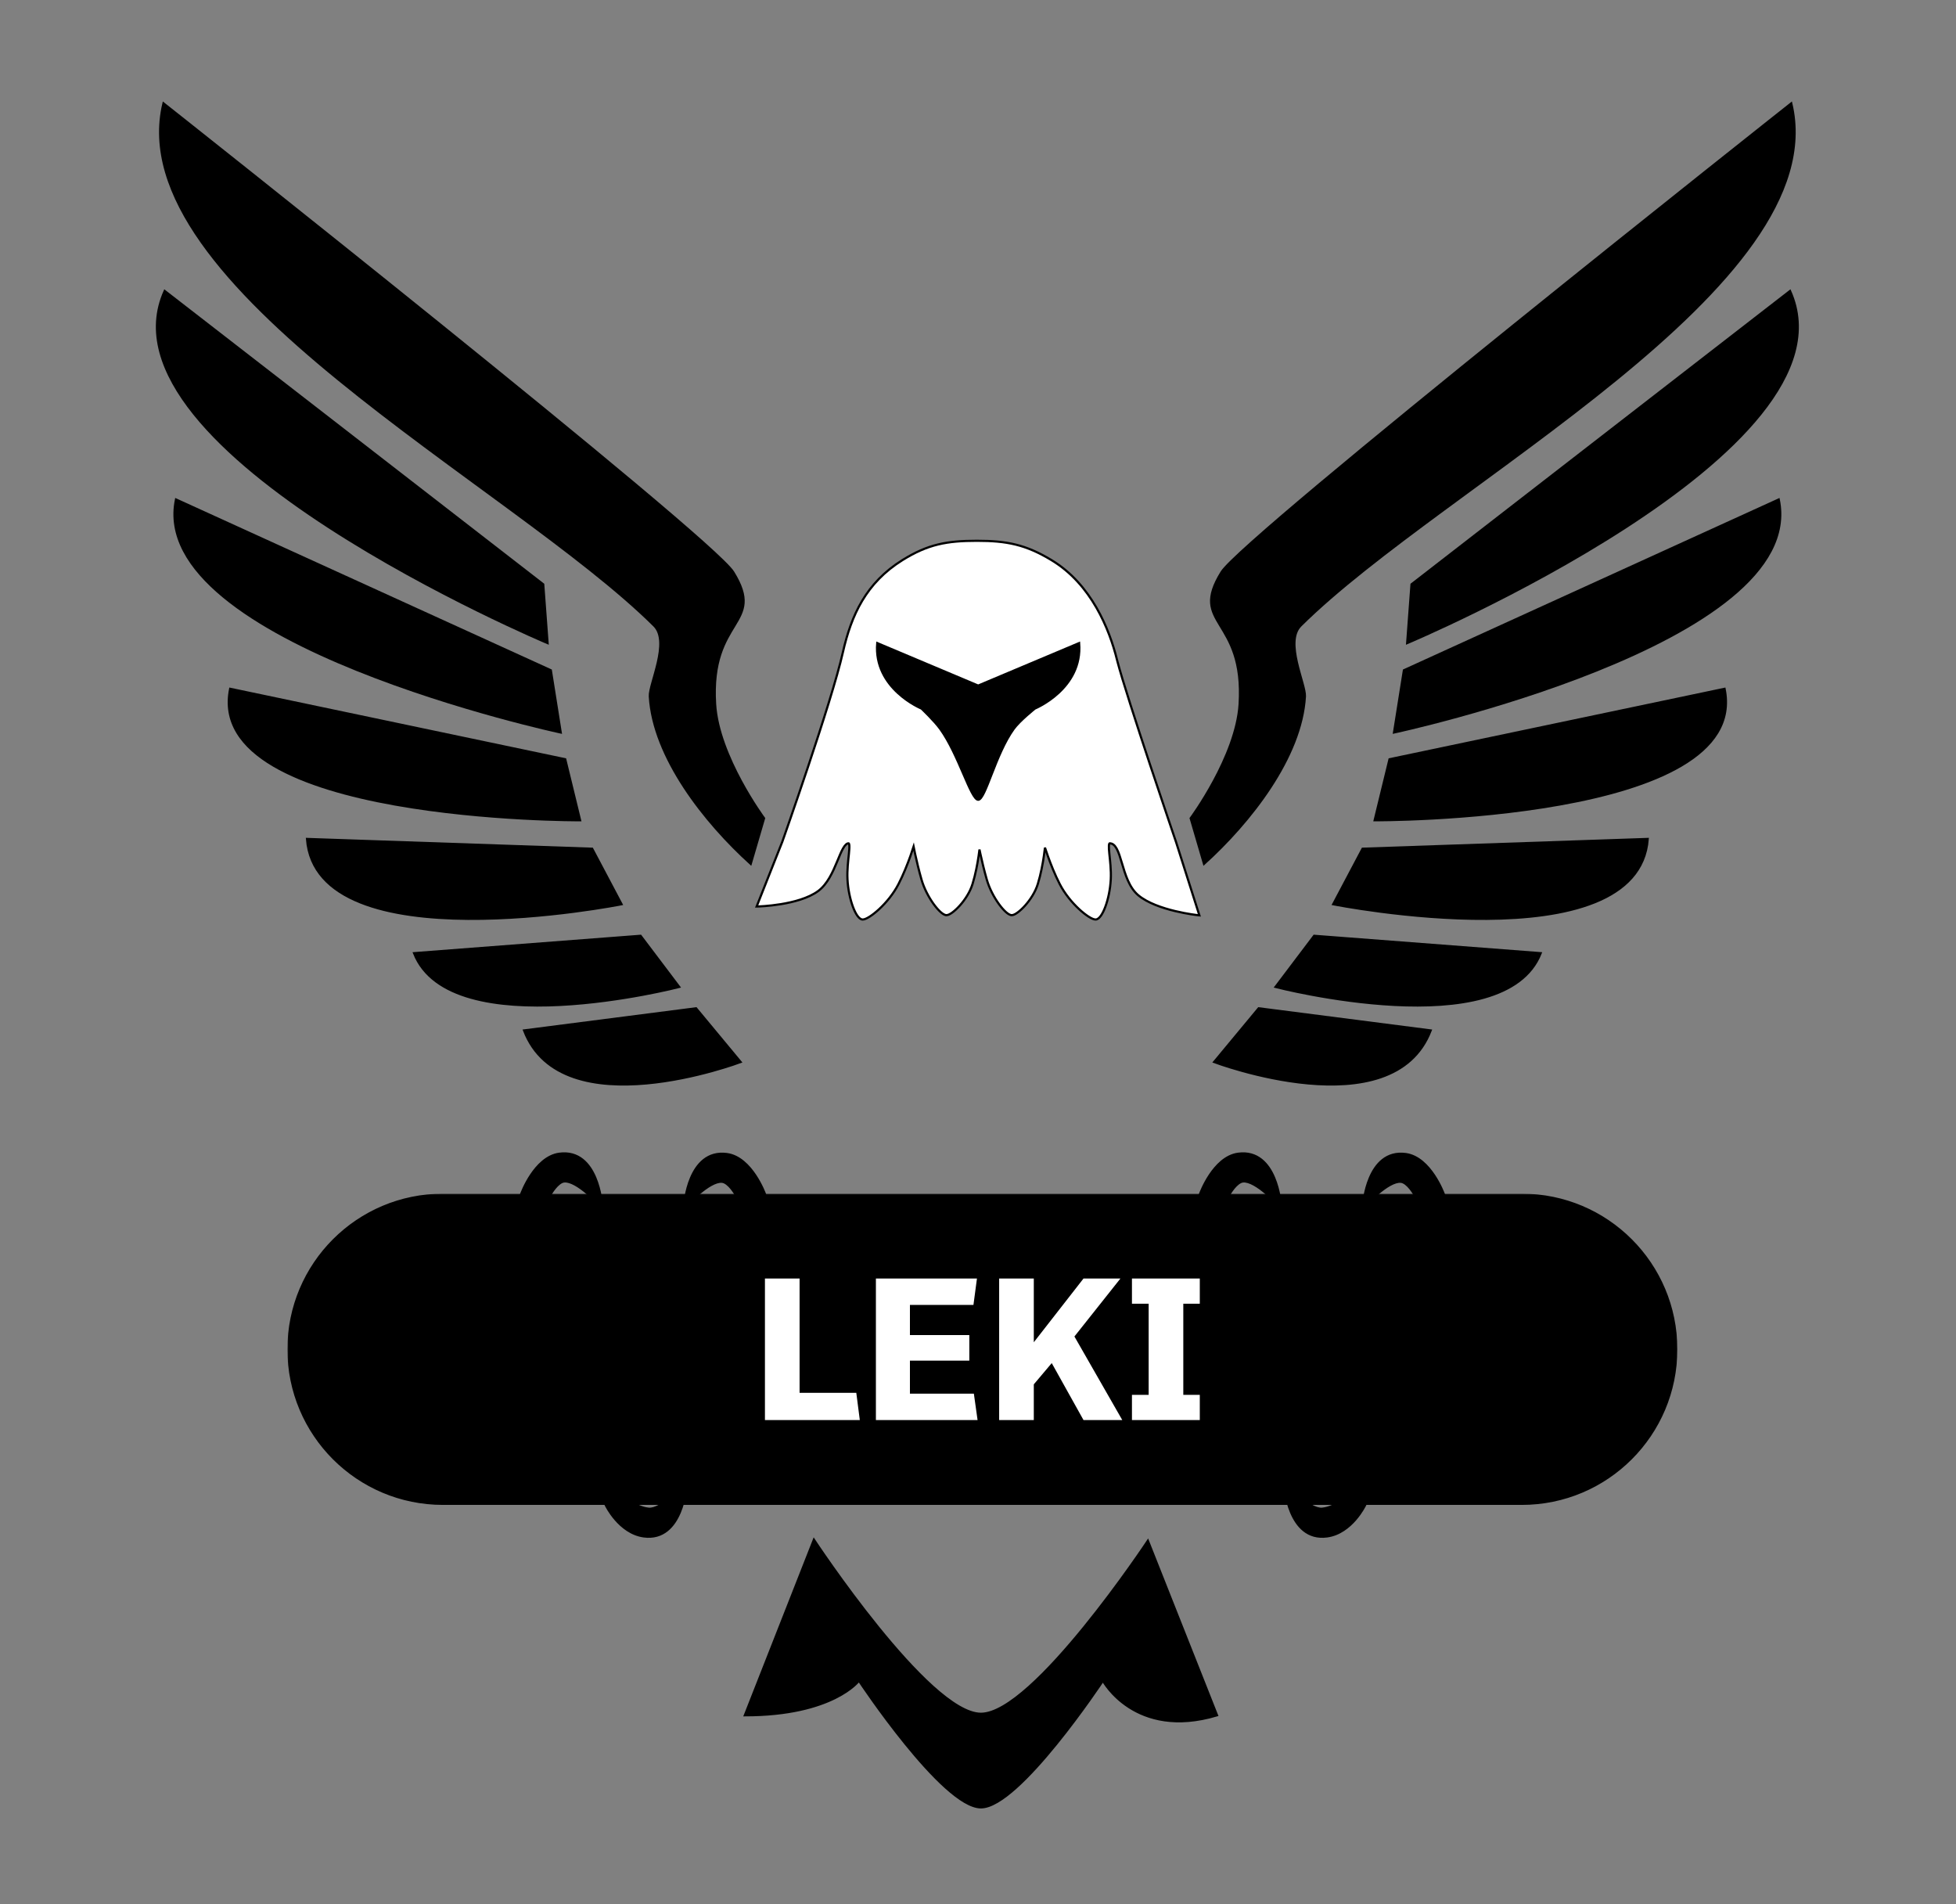
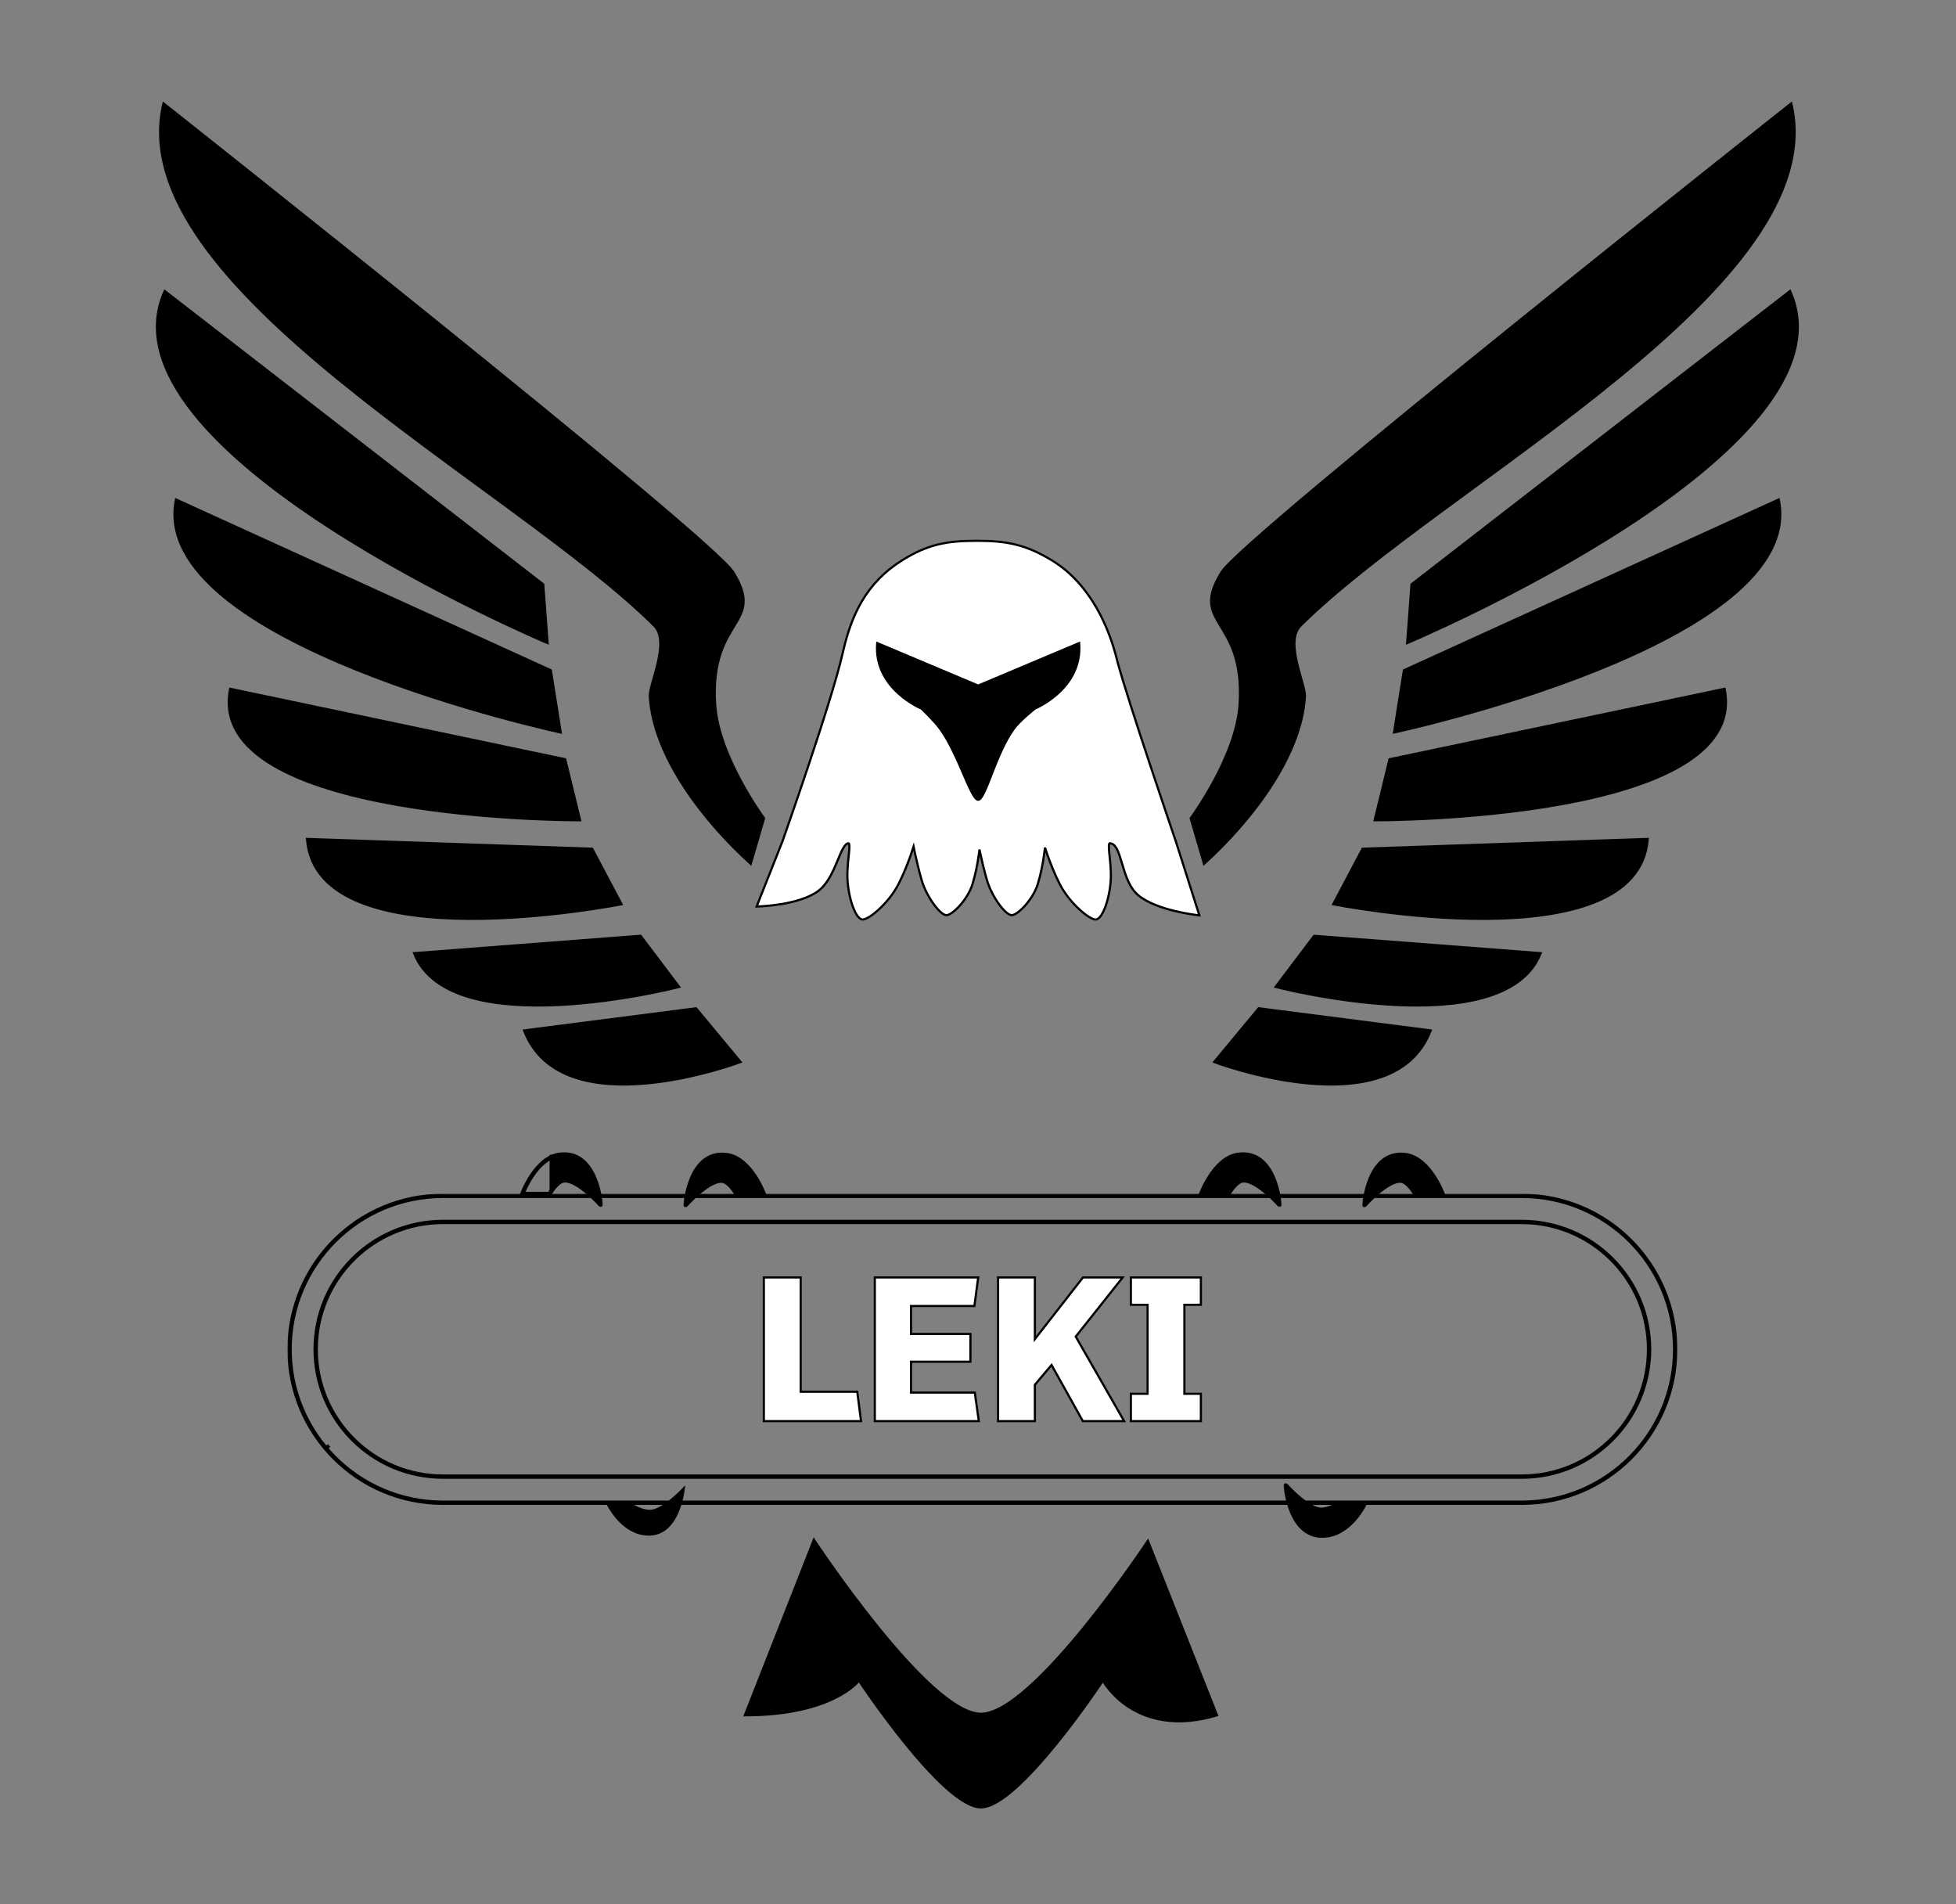
<svg xmlns="http://www.w3.org/2000/svg" style="filter: grayscale(100%)" viewBox="0 0 899 875" fill="none">
  <rect x="0" y="0" width="899" height="875" fill="#808080" stroke="none" />
  <mask id="path-1-outside-1_252_44" maskUnits="userSpaceOnUse" x="132.084" y="548.5" width="639" height="144" fill="black">
    <rect fill="white" x="132.084" y="548.5" width="639" height="144" />
    <path d="M699.424 549.5C738.365 549.5 769.933 581.068 769.934 620.01C769.934 658.951 738.365 690.52 699.424 690.52H203.594C164.652 690.519 133.084 658.951 133.084 620.01C133.084 581.068 164.652 549.5 203.594 549.5H699.424ZM203.594 561.5C171.28 561.5 145.084 587.696 145.084 620.01C145.084 652.324 171.28 678.519 203.594 678.52H699.424C731.738 678.52 757.934 652.324 757.934 620.01C757.933 587.696 731.738 561.5 699.424 561.5H203.594ZM150.491 664.865C150.671 665.078 150.852 665.289 151.034 665.499C150.67 665.079 150.311 664.654 149.957 664.225L150.491 664.865Z" />
  </mask>
-   <path d="M699.424 549.5C738.365 549.5 769.933 581.068 769.934 620.01C769.934 658.951 738.365 690.52 699.424 690.52H203.594C164.652 690.519 133.084 658.951 133.084 620.01C133.084 581.068 164.652 549.5 203.594 549.5H699.424ZM203.594 561.5C171.28 561.5 145.084 587.696 145.084 620.01C145.084 652.324 171.28 678.519 203.594 678.52H699.424C731.738 678.52 757.934 652.324 757.934 620.01C757.933 587.696 731.738 561.5 699.424 561.5H203.594ZM150.491 664.865C150.671 665.078 150.852 665.289 151.034 665.499C150.67 665.079 150.311 664.654 149.957 664.225L150.491 664.865Z" fill="oklch(0.75 0.13 69.42)" />
  <path d="M769.934 620.01H770.934H769.934ZM203.594 690.52L203.594 691.52H203.594V690.52ZM133.084 620.01H132.084H133.084ZM203.594 549.5V548.5V549.5ZM203.594 561.5V560.5H203.594L203.594 561.5ZM145.084 620.01L144.084 620.01V620.01H145.084ZM203.594 678.52L203.594 679.52H203.594V678.52ZM757.934 620.01H758.934V620.01L757.934 620.01ZM150.491 664.865L149.723 665.506L149.728 665.511L150.491 664.865ZM149.957 664.225L150.725 663.584L149.186 664.861L149.957 664.225ZM699.424 549.5V550.5C737.813 550.5 768.933 581.621 768.934 620.01H769.934H770.934C770.933 580.516 738.918 548.5 699.424 548.5V549.5ZM769.934 620.01H768.934C768.934 658.399 737.813 689.52 699.424 689.52V690.52V691.52C738.918 691.52 770.934 659.504 770.934 620.01H769.934ZM699.424 690.52V689.52H203.594V690.52V691.52H699.424V690.52ZM203.594 690.52L203.594 689.52C165.205 689.519 134.084 658.399 134.084 620.01H133.084H132.084C132.084 659.504 164.1 691.519 203.594 691.52L203.594 690.52ZM133.084 620.01H134.084C134.084 581.621 165.205 550.5 203.594 550.5V549.5V548.5C164.1 548.5 132.084 580.516 132.084 620.01H133.084ZM203.594 549.5V550.5H699.424V549.5V548.5H203.594V549.5ZM203.594 561.5L203.594 560.5C170.727 560.5 144.084 587.143 144.084 620.01L145.084 620.01L146.084 620.01C146.084 588.248 171.832 562.5 203.594 562.5L203.594 561.5ZM145.084 620.01H144.084C144.084 652.876 170.727 679.519 203.594 679.52L203.594 678.52L203.594 677.52C171.832 677.519 146.084 651.772 146.084 620.01H145.084ZM203.594 678.52V679.52H699.424V678.52V677.52H203.594V678.52ZM699.424 678.52V679.52C732.29 679.52 758.934 652.876 758.934 620.01H757.934H756.934C756.934 651.772 731.186 677.52 699.424 677.52V678.52ZM757.934 620.01L758.934 620.01C758.933 587.143 732.29 560.5 699.424 560.5V561.5V562.5C731.186 562.5 756.933 588.248 756.934 620.01L757.934 620.01ZM699.424 561.5V560.5H203.594V561.5V562.5H699.424V561.5ZM150.491 664.865L149.728 665.511C149.91 665.727 150.094 665.941 150.278 666.154L151.034 665.499L151.79 664.844C151.61 664.636 151.431 664.428 151.255 664.22L150.491 664.865ZM151.034 665.499L151.79 664.844C151.431 664.43 151.078 664.011 150.728 663.588L149.957 664.225L149.186 664.861C149.545 665.296 149.909 665.727 150.278 666.154L151.034 665.499ZM149.957 664.225L149.189 664.865L149.723 665.506L150.491 664.865L151.259 664.225L150.725 663.584L149.957 664.225Z" fill="black" mask="url(#path-1-outside-1_252_44)" />
-   <path d="M699.424 562C731.462 562 757.433 587.972 757.434 620.01C757.434 652.048 731.462 678.02 699.424 678.02H203.594C171.556 678.019 145.584 652.048 145.584 620.01C145.584 587.972 171.556 562 203.594 562H699.424Z" fill="oklch(0.43 0.15 25.87)" stroke="black" />
  <path d="M367.997 587V639.509H394.002L394.059 639.945L395.67 652.456L395.742 653.02H351.074V587H367.997ZM449.588 587L449.514 587.565L447.902 599.698L447.845 600.132H418.714V612.97H446.011V625.723H418.714V639.888H448.03L448.091 640.318L449.797 652.45L449.877 653.02H402.075V587H449.588ZM475.645 587V615.332L497.593 587.192L497.743 587H515.988L515.345 587.811L494.418 614.179L516.239 652.271L516.669 653.02H497.693L497.551 652.764L483.306 627.234L475.645 636.305V653.02H458.722V587H475.645ZM551.94 587V599.563H544.358V640.457H551.94V653.02H519.758V640.457H527.435V599.563H519.758V587H551.94Z" fill="white" stroke="black" />
  <path d="M506.916 772.293C506.916 772.293 521.584 799.5 559.365 788.196L527.584 708C527.584 708 474.969 787.5 450.85 787.5C426.732 787.5 374.084 707.5 374.084 707.5L342.336 788.196C383.015 788.196 394.785 772.293 394.785 772.293C394.785 772.293 433.289 830.5 450.85 830.5C468.412 830.5 506.916 772.293 506.916 772.293Z" fill="oklch(0.75 0.13 69.42)" stroke="black" />
  <path d="M823.282 47.5C843.25 131.597 663.75 222 597.75 287.5C590.268 294.925 600.08 314.279 599.75 320C598.133 347.989 574.471 377.883 553.381 396.955L547.25 376C547.25 376 568.251 347.631 569.75 323.597C572.25 283.5 546.25 287.5 561.423 262.918C571.549 246.513 823.282 47.5 823.282 47.5Z" fill="oklch(0.75 0.13 69.42)" stroke="black" />
  <path d="M822.723 133.709L648.749 268.5L646.749 295.5C646.749 295.5 855.875 207.62 822.723 133.709Z" fill="oklch(0.75 0.13 69.42)" stroke="black" />
  <path d="M645.25 308L640.709 336.584C640.709 336.584 831.154 295.804 817.527 229.521L645.25 308Z" fill="oklch(0.75 0.13 69.42)" stroke="black" />
  <path d="M638.638 348.884L631.803 376.916C631.803 376.916 805.096 377.724 792.629 316.518L638.638 348.884Z" fill="oklch(0.75 0.13 69.42)" stroke="black" />
  <path d="M626.25 390L757.321 385.507C752.955 443.402 612.75 415.5 612.75 415.5L626.25 390Z" fill="oklch(0.75 0.13 69.42)" stroke="black" />
  <path d="M586.25 453.5C586.25 453.5 691.327 480.698 708.116 437.998L604.001 430.012L586.25 453.5Z" fill="oklch(0.75 0.13 69.42)" stroke="black" />
  <path d="M578.502 463.324L657.563 473.501C640.1 519.048 558.024 488 558.024 488L578.502 463.324Z" fill="oklch(0.75 0.13 69.42)" stroke="black" />
  <path d="M75.138 47.5C55.17 131.597 234.67 222 300.67 287.5C308.152 294.925 298.339 314.279 298.67 320C300.287 347.989 323.949 377.883 345.039 396.955L351.17 376C351.17 376 330.169 347.631 328.67 323.597C326.17 283.5 352.17 287.5 336.997 262.918C326.871 246.513 75.138 47.5 75.138 47.5Z" fill="oklch(0.75 0.13 69.42)" stroke="black" />
  <path d="M75.697 133.709L249.671 268.5L251.671 295.5C251.671 295.5 42.544 207.62 75.697 133.709Z" fill="oklch(0.75 0.13 69.42)" stroke="black" />
  <path d="M253.17 308L257.711 336.584C257.711 336.584 67.266 295.804 80.893 229.521L253.17 308Z" fill="oklch(0.75 0.13 69.42)" stroke="black" />
  <path d="M259.782 348.884L266.617 376.916C266.617 376.916 93.323 377.724 105.791 316.518L259.782 348.884Z" fill="oklch(0.75 0.13 69.42)" stroke="black" />
  <path d="M272.17 390L141.099 385.507C145.465 443.402 285.67 415.5 285.67 415.5L272.17 390Z" fill="oklch(0.75 0.13 69.42)" stroke="black" />
  <path d="M312.17 453.5C312.17 453.5 207.093 480.698 190.304 437.998L294.419 430.012L312.17 453.5Z" fill="oklch(0.75 0.13 69.42)" stroke="black" />
  <path d="M319.918 463.324L240.857 473.501C258.32 519.048 340.396 488 340.396 488L319.918 463.324Z" fill="oklch(0.75 0.13 69.42)" stroke="black" />
  <mask id="path-20-outside-2_252_44" maskUnits="userSpaceOnUse" x="276.918" y="681.5" width="39" height="26" fill="black">
    <rect fill="white" x="276.918" y="681.5" width="39" height="26" />
    <path d="M291.418 691.5C291.418 691.5 294.682 693.461 298.122 693.765C304.424 694.323 314.918 682.5 314.918 682.5C314.918 682.5 313.26 707.833 295.953 705.492C284.918 704 278.918 691.5 278.918 691.5H291.418Z" />
  </mask>
  <path d="M291.418 691.5C291.418 691.5 294.682 693.461 298.122 693.765C304.424 694.323 314.918 682.5 314.918 682.5C314.918 682.5 313.26 707.833 295.953 705.492C284.918 704 278.918 691.5 278.918 691.5H291.418Z" fill="oklch(0.75 0.13 69.42)" />
-   <path d="M291.418 691.5L291.933 690.643L291.695 690.5H291.418V691.5ZM298.122 693.765L298.033 694.761L298.122 693.765ZM314.918 682.5L315.916 682.565C315.944 682.139 315.698 681.742 315.303 681.577C314.909 681.413 314.454 681.517 314.17 681.836L314.918 682.5ZM295.953 705.492L295.819 706.483L295.953 705.492ZM278.918 691.5V690.5H277.329L278.016 691.933L278.918 691.5ZM291.418 691.5C290.903 692.357 290.903 692.357 290.903 692.357C290.903 692.358 290.904 692.358 290.904 692.358C290.904 692.358 290.905 692.358 290.905 692.358C290.906 692.359 290.907 692.36 290.908 692.36C290.911 692.362 290.914 692.364 290.918 692.366C290.926 692.371 290.937 692.378 290.952 692.386C290.98 692.403 291.021 692.426 291.073 692.456C291.177 692.514 291.328 692.597 291.517 692.697C291.897 692.896 292.437 693.162 293.09 693.439C294.384 693.988 296.168 694.596 298.033 694.761L298.122 693.765L298.21 692.769C296.636 692.63 295.068 692.106 293.87 691.598C293.277 691.346 292.786 691.104 292.446 690.925C292.276 690.836 292.144 690.764 292.057 690.714C292.013 690.689 291.98 690.67 291.959 690.658C291.949 690.652 291.941 690.648 291.937 690.645C291.935 690.644 291.933 690.643 291.933 690.643C291.932 690.642 291.932 690.642 291.932 690.642C291.932 690.642 291.932 690.642 291.932 690.642C291.932 690.642 291.933 690.643 291.933 690.643C291.933 690.643 291.933 690.643 291.418 691.5ZM298.122 693.765L298.033 694.761C299.91 694.927 301.964 694.175 303.887 693.116C305.838 692.041 307.798 690.57 309.529 689.105C311.265 687.637 312.796 686.154 313.892 685.04C314.441 684.482 314.883 684.016 315.187 683.687C315.34 683.523 315.458 683.394 315.539 683.304C315.58 683.26 315.611 683.225 315.632 683.202C315.643 683.19 315.651 683.181 315.657 683.174C315.659 683.171 315.662 683.169 315.663 683.167C315.664 683.166 315.664 683.165 315.665 683.165C315.665 683.165 315.665 683.164 315.666 683.164C315.666 683.164 315.666 683.164 314.918 682.5C314.17 681.836 314.17 681.836 314.17 681.836C314.17 681.836 314.17 681.836 314.17 681.836C314.17 681.836 314.17 681.837 314.169 681.837C314.168 681.838 314.166 681.84 314.164 681.843C314.16 681.848 314.153 681.856 314.143 681.866C314.124 681.887 314.096 681.919 314.058 681.961C313.982 682.045 313.869 682.168 313.722 682.326C313.428 682.642 313.001 683.095 312.467 683.637C311.399 684.723 309.913 686.161 308.237 687.578C306.557 689 304.711 690.379 302.922 691.364C301.105 692.365 299.484 692.882 298.21 692.769L298.122 693.765ZM314.918 682.5C313.92 682.435 313.92 682.434 313.92 682.434C313.92 682.434 313.92 682.434 313.92 682.435C313.92 682.435 313.92 682.436 313.92 682.437C313.92 682.439 313.92 682.442 313.919 682.448C313.918 682.458 313.917 682.474 313.916 682.496C313.912 682.54 313.907 682.607 313.899 682.696C313.883 682.873 313.858 683.135 313.819 683.47C313.742 684.14 313.613 685.098 313.405 686.243C312.987 688.537 312.256 691.553 311.006 694.481C309.753 697.418 308.007 700.199 305.598 702.103C303.22 703.982 300.143 705.05 296.087 704.501L295.953 705.492L295.819 706.483C300.417 707.105 304.038 705.885 306.838 703.672C309.607 701.484 311.521 698.371 312.846 695.266C314.173 692.155 314.939 688.983 315.372 686.601C315.59 685.407 315.725 684.405 315.806 683.698C315.847 683.345 315.874 683.065 315.891 682.872C315.9 682.776 315.906 682.701 315.91 682.649C315.912 682.623 315.913 682.603 315.914 682.589C315.915 682.582 315.915 682.577 315.915 682.573C315.915 682.571 315.916 682.569 315.916 682.568C315.916 682.567 315.916 682.567 315.916 682.566C315.916 682.566 315.916 682.565 314.918 682.5ZM295.953 705.492L296.087 704.501C290.916 703.802 286.859 700.509 284.052 697.28C282.657 695.676 281.593 694.113 280.88 692.953C280.523 692.373 280.255 691.896 280.078 691.566C279.989 691.401 279.923 691.273 279.88 691.188C279.858 691.146 279.842 691.114 279.832 691.094C279.827 691.083 279.824 691.076 279.822 691.072C279.821 691.069 279.82 691.068 279.819 691.067C279.819 691.067 279.819 691.067 279.819 691.067C279.819 691.067 279.819 691.067 279.819 691.067C279.819 691.067 279.819 691.067 278.918 691.5C278.016 691.933 278.017 691.933 278.017 691.933C278.017 691.934 278.017 691.934 278.017 691.934C278.018 691.935 278.018 691.936 278.019 691.937C278.02 691.94 278.021 691.943 278.023 691.947C278.027 691.954 278.032 691.965 278.039 691.978C278.052 692.005 278.071 692.044 278.096 692.093C278.146 692.192 278.22 692.334 278.317 692.514C278.511 692.874 278.798 693.385 279.176 694C279.932 695.23 281.059 696.886 282.543 698.593C285.494 701.987 289.956 705.69 295.819 706.483L295.953 705.492ZM278.918 691.5V692.5H291.418V691.5V690.5H278.918V691.5Z" fill="black" mask="url(#path-20-outside-2_252_44)" />
  <mask id="path-22-outside-3_252_44" maskUnits="userSpaceOnUse" x="238.084" y="528.645" width="39" height="26" fill="black">
    <rect fill="white" x="238.084" y="528.645" width="39" height="26" />
    <path d="M252.584 548.645C252.584 548.645 255.848 542.684 259.288 542.38C265.59 541.822 276.084 553.645 276.084 553.645C276.084 553.645 274.426 528.312 257.119 530.653C246.084 532.145 240.084 548.645 240.084 548.645H252.584Z" />
  </mask>
-   <path d="M252.584 548.645C252.584 548.645 255.848 542.684 259.288 542.38C265.59 541.822 276.084 553.645 276.084 553.645C276.084 553.645 274.426 528.312 257.119 530.653C246.084 532.145 240.084 548.645 240.084 548.645H252.584Z" fill="oklch(0.75 0.13 69.42)" />
+   <path d="M252.584 548.645C252.584 548.645 255.848 542.684 259.288 542.38C265.59 541.822 276.084 553.645 276.084 553.645C276.084 553.645 274.426 528.312 257.119 530.653H252.584Z" fill="oklch(0.75 0.13 69.42)" />
  <path d="M252.584 548.645L253.461 549.125L253.176 549.645H252.584V548.645ZM259.288 542.38L259.199 541.384L259.288 542.38ZM276.084 553.645L277.082 553.58C277.11 554.006 276.864 554.403 276.469 554.568C276.075 554.732 275.62 554.628 275.336 554.309L276.084 553.645ZM257.119 530.653L256.985 529.662L257.119 530.653ZM240.084 548.645V549.645H238.656L239.144 548.303L240.084 548.645ZM252.584 548.645C251.707 548.165 251.707 548.165 251.707 548.164C251.707 548.164 251.707 548.164 251.707 548.164C251.708 548.163 251.708 548.163 251.708 548.162C251.709 548.161 251.71 548.159 251.711 548.157C251.713 548.154 251.716 548.148 251.72 548.142C251.727 548.128 251.738 548.11 251.751 548.086C251.778 548.038 251.818 547.969 251.868 547.882C251.97 547.709 252.117 547.464 252.305 547.171C252.679 546.585 253.217 545.797 253.871 544.995C254.522 544.196 255.308 543.358 256.183 542.692C257.049 542.032 258.076 541.483 259.199 541.384L259.288 542.38L259.376 543.376C258.779 543.429 258.109 543.739 257.395 544.283C256.69 544.82 256.016 545.529 255.421 546.259C254.829 546.984 254.336 547.705 253.991 548.247C253.818 548.517 253.684 548.74 253.593 548.894C253.548 548.971 253.514 549.031 253.492 549.07C253.481 549.09 253.472 549.105 253.467 549.114C253.465 549.119 253.463 549.122 253.462 549.124C253.461 549.125 253.461 549.125 253.461 549.126C253.461 549.126 253.461 549.126 253.461 549.126C253.461 549.126 253.461 549.126 253.461 549.126C253.461 549.125 253.461 549.125 252.584 548.645ZM259.288 542.38L259.199 541.384C261.076 541.218 263.13 541.97 265.053 543.029C267.004 544.104 268.964 545.575 270.695 547.04C272.431 548.508 273.962 549.991 275.059 551.105C275.607 551.663 276.049 552.129 276.353 552.458C276.506 552.622 276.624 552.751 276.705 552.841C276.746 552.885 276.777 552.92 276.798 552.943C276.809 552.955 276.817 552.964 276.823 552.971C276.825 552.974 276.828 552.976 276.829 552.978C276.83 552.979 276.831 552.98 276.831 552.98C276.831 552.98 276.831 552.981 276.832 552.981C276.832 552.981 276.832 552.981 276.084 553.645C275.336 554.309 275.336 554.309 275.336 554.309C275.336 554.309 275.336 554.309 275.336 554.309C275.336 554.309 275.336 554.308 275.335 554.308C275.334 554.307 275.332 554.305 275.33 554.302C275.326 554.297 275.319 554.289 275.309 554.279C275.29 554.258 275.262 554.226 275.224 554.184C275.148 554.1 275.035 553.977 274.888 553.819C274.594 553.503 274.167 553.05 273.633 552.508C272.565 551.422 271.079 549.984 269.403 548.567C267.723 547.145 265.877 545.766 264.088 544.781C262.271 543.78 260.65 543.263 259.376 543.376L259.288 542.38ZM276.084 553.645C275.086 553.71 275.086 553.711 275.086 553.711C275.086 553.711 275.086 553.711 275.086 553.71C275.086 553.71 275.086 553.709 275.086 553.708C275.086 553.706 275.086 553.703 275.085 553.697C275.084 553.687 275.083 553.671 275.082 553.649C275.078 553.605 275.073 553.538 275.065 553.449C275.049 553.272 275.024 553.01 274.986 552.675C274.908 552.005 274.779 551.047 274.571 549.902C274.153 547.608 273.422 544.592 272.172 541.664C270.919 538.727 269.173 535.946 266.764 534.042C264.386 532.163 261.309 531.095 257.253 531.644L257.119 530.653L256.985 529.662C261.583 529.04 265.204 530.26 268.004 532.473C270.773 534.661 272.687 537.774 274.012 540.879C275.34 543.99 276.105 547.162 276.538 549.544C276.756 550.738 276.891 551.74 276.972 552.447C277.013 552.8 277.04 553.08 277.057 553.273C277.066 553.37 277.072 553.444 277.076 553.496C277.078 553.522 277.079 553.542 277.08 553.556C277.081 553.563 277.081 553.568 277.081 553.572C277.081 553.574 277.082 553.576 277.082 553.577C277.082 553.578 277.082 553.578 277.082 553.579C277.082 553.579 277.082 553.58 276.084 553.645ZM257.119 530.653L257.253 531.644C252.186 532.329 248.141 536.502 245.295 540.764C243.891 542.866 242.82 544.929 242.1 546.467C241.74 547.236 241.469 547.871 241.289 548.311C241.199 548.532 241.132 548.703 241.087 548.818C241.065 548.876 241.049 548.919 241.038 548.948C241.033 548.962 241.029 548.972 241.027 548.979C241.025 548.982 241.025 548.985 241.024 548.986C241.024 548.986 241.024 548.987 241.024 548.987C241.024 548.987 241.024 548.987 241.024 548.987C241.024 548.987 241.024 548.987 240.084 548.645C239.144 548.303 239.144 548.303 239.144 548.303C239.145 548.302 239.145 548.302 239.145 548.301C239.145 548.301 239.146 548.3 239.146 548.298C239.147 548.296 239.148 548.292 239.15 548.287C239.154 548.278 239.158 548.265 239.165 548.247C239.178 548.213 239.196 548.164 239.221 548.1C239.27 547.973 239.342 547.789 239.438 547.555C239.629 547.087 239.913 546.422 240.288 545.62C241.038 544.018 242.157 541.862 243.632 539.653C246.545 535.291 251.017 530.469 256.985 529.662L257.119 530.653ZM240.084 548.645V547.645H252.584V548.645V549.645H240.084V548.645Z" fill="black" mask="url(#path-22-outside-3_252_44)" />
  <mask id="path-24-outside-4_252_44" maskUnits="userSpaceOnUse" x="314.084" y="528.792" width="39" height="26" fill="black">
    <rect fill="white" x="314.084" y="528.792" width="39" height="26" />
    <path d="M338.584 548.792C338.584 548.792 335.32 542.832 331.88 542.527C325.578 541.97 315.084 553.792 315.084 553.792C315.084 553.792 316.742 528.459 334.049 530.8C345.084 532.292 351.084 548.792 351.084 548.792H338.584Z" />
  </mask>
  <path d="M338.584 548.792C338.584 548.792 335.32 542.832 331.88 542.527C325.578 541.97 315.084 553.792 315.084 553.792C315.084 553.792 316.742 528.459 334.049 530.8C345.084 532.292 351.084 548.792 351.084 548.792H338.584Z" fill="oklch(0.75 0.13 69.42)" />
  <path d="M338.584 548.792L337.707 549.273L337.991 549.792H338.584V548.792ZM331.88 542.527L331.969 541.531L331.88 542.527ZM315.084 553.792L314.086 553.727C314.058 554.154 314.304 554.551 314.699 554.715C315.093 554.88 315.548 554.776 315.832 554.456L315.084 553.792ZM334.049 530.8L334.183 529.809L334.049 530.8ZM351.084 548.792V549.792H352.512L352.024 548.451L351.084 548.792ZM338.584 548.792C339.461 548.312 339.461 548.312 339.461 548.312C339.461 548.312 339.461 548.311 339.461 548.311C339.46 548.311 339.46 548.31 339.46 548.31C339.459 548.308 339.458 548.307 339.457 548.305C339.455 548.301 339.452 548.296 339.448 548.289C339.441 548.276 339.43 548.257 339.417 548.233C339.39 548.185 339.35 548.116 339.3 548.03C339.198 547.857 339.051 547.612 338.863 547.318C338.489 546.733 337.951 545.945 337.297 545.142C336.646 544.344 335.86 543.506 334.985 542.839C334.119 542.18 333.092 541.631 331.969 541.531L331.88 542.527L331.792 543.524C332.389 543.576 333.059 543.887 333.773 544.43C334.478 544.967 335.152 545.676 335.747 546.406C336.339 547.132 336.832 547.853 337.177 548.394C337.35 548.664 337.484 548.888 337.574 549.042C337.62 549.119 337.654 549.178 337.676 549.218C337.687 549.238 337.696 549.252 337.701 549.262C337.703 549.266 337.705 549.27 337.706 549.271C337.707 549.272 337.707 549.273 337.707 549.273C337.707 549.273 337.707 549.273 337.707 549.273C337.707 549.273 337.707 549.273 337.707 549.273C337.707 549.273 337.707 549.273 338.584 548.792ZM331.88 542.527L331.969 541.531C330.092 541.365 328.038 542.117 326.115 543.176C324.164 544.251 322.204 545.723 320.473 547.187C318.737 548.656 317.206 550.139 316.109 551.252C315.561 551.81 315.119 552.277 314.815 552.605C314.662 552.769 314.544 552.899 314.463 552.988C314.422 553.033 314.391 553.067 314.37 553.091C314.359 553.103 314.351 553.112 314.345 553.118C314.343 553.121 314.34 553.124 314.339 553.126C314.338 553.126 314.337 553.127 314.337 553.128C314.337 553.128 314.337 553.128 314.336 553.128C314.336 553.128 314.336 553.129 315.084 553.792C315.832 554.456 315.832 554.456 315.832 554.456C315.832 554.456 315.832 554.456 315.832 554.456C315.832 554.456 315.832 554.456 315.833 554.455C315.834 554.454 315.836 554.452 315.838 554.45C315.842 554.445 315.849 554.437 315.859 554.426C315.878 554.405 315.906 554.373 315.944 554.332C316.02 554.248 316.133 554.124 316.28 553.966C316.573 553.65 317.001 553.197 317.535 552.655C318.603 551.57 320.089 550.132 321.765 548.714C323.445 547.293 325.291 545.914 327.08 544.928C328.897 543.928 330.518 543.411 331.792 543.524L331.88 542.527ZM315.084 553.792C316.082 553.858 316.082 553.858 316.082 553.858C316.082 553.858 316.082 553.858 316.082 553.858C316.082 553.858 316.082 553.857 316.082 553.856C316.082 553.854 316.082 553.85 316.083 553.845C316.083 553.835 316.085 553.818 316.086 553.796C316.09 553.752 316.095 553.685 316.103 553.597C316.119 553.42 316.144 553.158 316.182 552.823C316.259 552.153 316.389 551.194 316.597 550.05C317.015 547.755 317.746 544.74 318.996 541.811C320.249 538.874 321.995 536.093 324.404 534.19C326.782 532.311 329.859 531.243 333.915 531.791L334.049 530.8L334.183 529.809C329.585 529.187 325.964 530.408 323.164 532.621C320.395 534.809 318.481 537.922 317.156 541.026C315.828 544.138 315.063 547.309 314.63 549.692C314.412 550.886 314.277 551.888 314.196 552.594C314.155 552.948 314.128 553.227 314.111 553.42C314.102 553.517 314.096 553.592 314.092 553.644C314.09 553.669 314.089 553.689 314.088 553.703C314.087 553.71 314.087 553.716 314.087 553.72C314.086 553.722 314.086 553.723 314.086 553.725C314.086 553.725 314.086 553.726 314.086 553.726C314.086 553.727 314.086 553.727 315.084 553.792ZM334.049 530.8L333.915 531.791C338.982 532.476 343.027 536.65 345.873 540.911C347.277 543.014 348.348 545.076 349.068 546.615C349.428 547.383 349.699 548.018 349.879 548.459C349.969 548.679 350.036 548.851 350.081 548.966C350.103 549.023 350.119 549.067 350.13 549.095C350.135 549.109 350.139 549.12 350.141 549.126C350.143 549.13 350.143 549.132 350.144 549.133C350.144 549.134 350.144 549.134 350.144 549.135C350.144 549.135 350.144 549.135 350.144 549.135C350.144 549.134 350.144 549.134 351.084 548.792C352.024 548.451 352.024 548.45 352.024 548.45C352.023 548.45 352.023 548.449 352.023 548.449C352.023 548.448 352.022 548.447 352.022 548.446C352.021 548.443 352.02 548.439 352.018 548.435C352.014 548.425 352.009 548.412 352.003 548.395C351.99 548.361 351.972 548.311 351.947 548.248C351.898 548.12 351.826 547.936 351.73 547.702C351.539 547.235 351.255 546.569 350.88 545.767C350.13 544.165 349.011 542.009 347.536 539.801C344.623 535.439 340.15 530.616 334.183 529.809L334.049 530.8ZM351.084 548.792V547.792H338.584V548.792V549.792H351.084V548.792Z" fill="black" mask="url(#path-24-outside-4_252_44)" />
  <mask id="path-26-outside-5_252_44" maskUnits="userSpaceOnUse" x="589.918" y="681.5" width="39" height="26" fill="black">
    <rect fill="white" x="589.918" y="681.5" width="39" height="26" />
    <path d="M614.418 691.5C614.418 691.5 611.154 693.461 607.714 693.765C601.412 694.323 590.918 682.5 590.918 682.5C590.918 682.5 592.576 707.833 609.883 705.492C620.918 704 626.918 691.5 626.918 691.5H614.418Z" />
  </mask>
  <path d="M614.418 691.5C614.418 691.5 611.154 693.461 607.714 693.765C601.412 694.323 590.918 682.5 590.918 682.5C590.918 682.5 592.576 707.833 609.883 705.492C620.918 704 626.918 691.5 626.918 691.5H614.418Z" fill="oklch(0.75 0.13 69.42)" />
  <path d="M614.418 691.5L613.903 690.643L614.141 690.5H614.418V691.5ZM607.714 693.765L607.803 694.761L607.714 693.765ZM590.918 682.5L589.92 682.565C589.892 682.139 590.138 681.742 590.533 681.577C590.927 681.413 591.382 681.517 591.666 681.836L590.918 682.5ZM609.883 705.492L610.017 706.483L609.883 705.492ZM626.918 691.5V690.5H628.507L627.819 691.933L626.918 691.5ZM614.418 691.5C614.933 692.357 614.933 692.357 614.933 692.357C614.932 692.358 614.932 692.358 614.932 692.358C614.932 692.358 614.931 692.358 614.931 692.358C614.93 692.359 614.929 692.36 614.928 692.36C614.925 692.362 614.922 692.364 614.918 692.366C614.91 692.371 614.899 692.378 614.884 692.386C614.856 692.403 614.815 692.426 614.763 692.456C614.658 692.514 614.508 692.597 614.318 692.697C613.939 692.896 613.399 693.162 612.746 693.439C611.452 693.988 609.668 694.596 607.803 694.761L607.714 693.765L607.626 692.769C609.2 692.63 610.768 692.106 611.966 691.598C612.559 691.346 613.05 691.104 613.39 690.925C613.56 690.836 613.692 690.764 613.779 690.714C613.823 690.689 613.856 690.67 613.877 690.658C613.887 690.652 613.895 690.648 613.899 690.645C613.901 690.644 613.903 690.643 613.903 690.643C613.904 690.642 613.904 690.642 613.904 690.642C613.904 690.642 613.904 690.642 613.904 690.642C613.903 690.642 613.903 690.643 613.903 690.643C613.903 690.643 613.903 690.643 614.418 691.5ZM607.714 693.765L607.803 694.761C605.926 694.927 603.872 694.175 601.949 693.116C599.998 692.041 598.038 690.57 596.307 689.105C594.571 687.637 593.04 686.154 591.943 685.04C591.395 684.482 590.953 684.016 590.649 683.687C590.496 683.523 590.377 683.394 590.297 683.304C590.256 683.26 590.225 683.225 590.204 683.202C590.193 683.19 590.185 683.181 590.179 683.174C590.177 683.171 590.174 683.169 590.173 683.167C590.172 683.166 590.171 683.165 590.171 683.165C590.171 683.165 590.171 683.164 590.17 683.164C590.17 683.164 590.17 683.164 590.918 682.5C591.666 681.836 591.666 681.836 591.666 681.836C591.666 681.836 591.666 681.836 591.666 681.836C591.666 681.836 591.666 681.837 591.667 681.837C591.668 681.838 591.67 681.84 591.672 681.843C591.676 681.848 591.683 681.856 591.693 681.866C591.712 681.887 591.74 681.919 591.778 681.961C591.854 682.045 591.967 682.168 592.114 682.326C592.407 682.642 592.835 683.095 593.369 683.637C594.437 684.723 595.923 686.161 597.599 687.578C599.279 689 601.125 690.379 602.914 691.364C604.731 692.365 606.352 692.882 607.626 692.769L607.714 693.765ZM590.918 682.5C591.916 682.435 591.916 682.434 591.916 682.434C591.916 682.434 591.916 682.434 591.916 682.435C591.916 682.435 591.916 682.436 591.916 682.437C591.916 682.439 591.916 682.442 591.917 682.448C591.917 682.458 591.919 682.474 591.92 682.496C591.924 682.54 591.929 682.607 591.937 682.696C591.953 682.873 591.978 683.135 592.016 683.47C592.093 684.14 592.223 685.098 592.431 686.243C592.849 688.537 593.58 691.553 594.83 694.481C596.083 697.418 597.829 700.199 600.238 702.103C602.616 703.982 605.693 705.05 609.749 704.501L609.883 705.492L610.017 706.483C605.419 707.105 601.798 705.885 598.998 703.672C596.229 701.484 594.315 698.371 592.99 695.266C591.662 692.155 590.897 688.983 590.464 686.601C590.246 685.407 590.111 684.405 590.03 683.698C589.989 683.345 589.962 683.065 589.945 682.872C589.936 682.776 589.93 682.701 589.926 682.649C589.924 682.623 589.923 682.603 589.922 682.589C589.921 682.582 589.921 682.577 589.921 682.573C589.92 682.571 589.92 682.569 589.92 682.568C589.92 682.567 589.92 682.567 589.92 682.566C589.92 682.566 589.92 682.565 590.918 682.5ZM609.883 705.492L609.749 704.501C614.92 703.802 618.977 700.509 621.784 697.28C623.179 695.676 624.242 694.113 624.956 692.953C625.313 692.373 625.581 691.896 625.758 691.566C625.847 691.401 625.913 691.273 625.956 691.188C625.978 691.146 625.994 691.114 626.004 691.094C626.009 691.083 626.012 691.076 626.014 691.072C626.015 691.069 626.016 691.068 626.016 691.067C626.017 691.067 626.017 691.067 626.017 691.067C626.017 691.067 626.017 691.067 626.017 691.067C626.017 691.067 626.016 691.067 626.918 691.5C627.819 691.933 627.819 691.933 627.819 691.933C627.819 691.934 627.819 691.934 627.819 691.934C627.818 691.935 627.818 691.936 627.817 691.937C627.816 691.94 627.815 691.943 627.813 691.947C627.809 691.954 627.804 691.965 627.797 691.978C627.784 692.005 627.765 692.044 627.74 692.093C627.69 692.192 627.616 692.334 627.519 692.514C627.325 692.874 627.038 693.385 626.66 694C625.904 695.23 624.777 696.886 623.293 698.593C620.342 701.987 615.88 705.69 610.017 706.483L609.883 705.492ZM626.918 691.5V692.5H614.418V691.5V690.5H626.918V691.5Z" fill="black" mask="url(#path-26-outside-5_252_44)" />
  <mask id="path-28-outside-6_252_44" maskUnits="userSpaceOnUse" x="550.084" y="528.645" width="39" height="26" fill="black">
    <rect fill="white" x="550.084" y="528.645" width="39" height="26" />
    <path d="M564.584 548.645C564.584 548.645 567.848 542.684 571.288 542.38C577.59 541.822 588.084 553.645 588.084 553.645C588.084 553.645 586.426 528.312 569.119 530.653C558.084 532.145 552.084 548.645 552.084 548.645H564.584Z" />
  </mask>
  <path d="M564.584 548.645C564.584 548.645 567.848 542.684 571.288 542.38C577.59 541.822 588.084 553.645 588.084 553.645C588.084 553.645 586.426 528.312 569.119 530.653C558.084 532.145 552.084 548.645 552.084 548.645H564.584Z" fill="oklch(0.75 0.13 69.42)" />
  <path d="M564.584 548.645L565.461 549.125L565.176 549.645H564.584V548.645ZM571.288 542.38L571.199 541.384L571.288 542.38ZM588.084 553.645L589.082 553.58C589.11 554.006 588.864 554.403 588.469 554.568C588.075 554.732 587.62 554.628 587.336 554.309L588.084 553.645ZM569.119 530.653L568.985 529.662L569.119 530.653ZM552.084 548.645V549.645H550.656L551.144 548.303L552.084 548.645ZM564.584 548.645C563.707 548.165 563.707 548.165 563.707 548.164C563.707 548.164 563.707 548.164 563.707 548.164C563.708 548.163 563.708 548.163 563.708 548.162C563.709 548.161 563.71 548.159 563.711 548.157C563.713 548.154 563.716 548.148 563.72 548.142C563.727 548.128 563.738 548.11 563.751 548.086C563.778 548.038 563.818 547.969 563.868 547.882C563.97 547.709 564.117 547.464 564.305 547.171C564.679 546.585 565.217 545.797 565.871 544.995C566.522 544.196 567.308 543.358 568.183 542.692C569.049 542.032 570.076 541.483 571.199 541.384L571.288 542.38L571.376 543.376C570.779 543.429 570.109 543.739 569.395 544.283C568.69 544.82 568.016 545.529 567.421 546.259C566.829 546.984 566.336 547.705 565.991 548.247C565.818 548.517 565.684 548.74 565.593 548.894C565.548 548.971 565.514 549.031 565.492 549.07C565.481 549.09 565.472 549.105 565.467 549.114C565.465 549.119 565.463 549.122 565.462 549.124C565.461 549.125 565.461 549.125 565.461 549.126C565.461 549.126 565.461 549.126 565.461 549.126C565.461 549.126 565.461 549.126 565.461 549.126C565.461 549.125 565.461 549.125 564.584 548.645ZM571.288 542.38L571.199 541.384C573.076 541.218 575.13 541.97 577.053 543.029C579.004 544.104 580.964 545.575 582.695 547.04C584.431 548.508 585.962 549.991 587.059 551.105C587.607 551.663 588.049 552.129 588.353 552.458C588.506 552.622 588.624 552.751 588.705 552.841C588.746 552.885 588.777 552.92 588.798 552.943C588.809 552.955 588.817 552.964 588.823 552.971C588.825 552.974 588.828 552.976 588.829 552.978C588.83 552.979 588.831 552.98 588.831 552.98C588.831 552.98 588.831 552.981 588.832 552.981C588.832 552.981 588.832 552.981 588.084 553.645C587.336 554.309 587.336 554.309 587.336 554.309C587.336 554.309 587.336 554.309 587.336 554.309C587.336 554.309 587.336 554.308 587.335 554.308C587.334 554.307 587.332 554.305 587.33 554.302C587.326 554.297 587.319 554.289 587.309 554.279C587.29 554.258 587.262 554.226 587.224 554.184C587.148 554.1 587.035 553.977 586.888 553.819C586.594 553.503 586.167 553.05 585.633 552.508C584.565 551.422 583.079 549.984 581.403 548.567C579.723 547.145 577.877 545.766 576.088 544.781C574.271 543.78 572.65 543.263 571.376 543.376L571.288 542.38ZM588.084 553.645C587.086 553.71 587.086 553.711 587.086 553.711C587.086 553.711 587.086 553.711 587.086 553.71C587.086 553.71 587.086 553.709 587.086 553.708C587.086 553.706 587.086 553.703 587.085 553.697C587.084 553.687 587.083 553.671 587.082 553.649C587.078 553.605 587.073 553.538 587.065 553.449C587.049 553.272 587.024 553.01 586.986 552.675C586.908 552.005 586.779 551.047 586.571 549.902C586.153 547.608 585.422 544.592 584.172 541.664C582.919 538.727 581.173 535.946 578.764 534.042C576.386 532.163 573.309 531.095 569.253 531.644L569.119 530.653L568.985 529.662C573.583 529.04 577.204 530.26 580.004 532.473C582.773 534.661 584.687 537.774 586.012 540.879C587.34 543.99 588.105 547.162 588.538 549.544C588.756 550.738 588.891 551.74 588.972 552.447C589.013 552.8 589.04 553.08 589.057 553.273C589.066 553.37 589.072 553.444 589.076 553.496C589.078 553.522 589.079 553.542 589.08 553.556C589.081 553.563 589.081 553.568 589.081 553.572C589.081 553.574 589.082 553.576 589.082 553.577C589.082 553.578 589.082 553.578 589.082 553.579C589.082 553.579 589.082 553.58 588.084 553.645ZM569.119 530.653L569.253 531.644C564.186 532.329 560.141 536.502 557.295 540.764C555.891 542.866 554.82 544.929 554.1 546.467C553.74 547.236 553.469 547.871 553.289 548.311C553.199 548.532 553.132 548.703 553.087 548.818C553.065 548.876 553.049 548.919 553.038 548.948C553.033 548.962 553.029 548.972 553.027 548.979C553.025 548.982 553.025 548.985 553.024 548.986C553.024 548.986 553.024 548.987 553.024 548.987C553.024 548.987 553.024 548.987 553.024 548.987C553.024 548.987 553.024 548.987 552.084 548.645C551.144 548.303 551.144 548.303 551.144 548.303C551.145 548.302 551.145 548.302 551.145 548.301C551.145 548.301 551.146 548.3 551.146 548.298C551.147 548.296 551.148 548.292 551.15 548.287C551.154 548.278 551.158 548.265 551.165 548.247C551.178 548.213 551.196 548.164 551.221 548.1C551.27 547.973 551.342 547.789 551.438 547.555C551.629 547.087 551.913 546.422 552.288 545.62C553.038 544.018 554.157 541.862 555.632 539.653C558.545 535.291 563.017 530.469 568.985 529.662L569.119 530.653ZM552.084 548.645V547.645H564.584V548.645V549.645H552.084V548.645Z" fill="black" mask="url(#path-28-outside-6_252_44)" />
  <mask id="path-30-outside-7_252_44" maskUnits="userSpaceOnUse" x="626.084" y="528.792" width="39" height="26" fill="black">
    <rect fill="white" x="626.084" y="528.792" width="39" height="26" />
    <path d="M650.584 548.792C650.584 548.792 647.32 542.832 643.88 542.527C637.578 541.97 627.084 553.792 627.084 553.792C627.084 553.792 628.742 528.459 646.049 530.8C657.084 532.292 663.084 548.792 663.084 548.792H650.584Z" />
  </mask>
  <path d="M650.584 548.792C650.584 548.792 647.32 542.832 643.88 542.527C637.578 541.97 627.084 553.792 627.084 553.792C627.084 553.792 628.742 528.459 646.049 530.8C657.084 532.292 663.084 548.792 663.084 548.792H650.584Z" fill="oklch(0.75 0.13 69.42)" />
  <path d="M650.584 548.792L649.707 549.273L649.991 549.792H650.584V548.792ZM643.88 542.527L643.969 541.531L643.88 542.527ZM627.084 553.792L626.086 553.727C626.058 554.154 626.304 554.551 626.699 554.715C627.093 554.88 627.548 554.776 627.832 554.456L627.084 553.792ZM646.049 530.8L646.183 529.809L646.049 530.8ZM663.084 548.792V549.792H664.512L664.024 548.451L663.084 548.792ZM650.584 548.792C651.461 548.312 651.461 548.312 651.461 548.312C651.461 548.312 651.461 548.311 651.461 548.311C651.46 548.311 651.46 548.31 651.46 548.31C651.459 548.308 651.458 548.307 651.457 548.305C651.455 548.301 651.452 548.296 651.448 548.289C651.441 548.276 651.43 548.257 651.417 548.233C651.39 548.185 651.35 548.116 651.3 548.03C651.198 547.857 651.051 547.612 650.863 547.318C650.489 546.733 649.951 545.945 649.297 545.142C648.646 544.344 647.86 543.506 646.985 542.839C646.119 542.18 645.092 541.631 643.969 541.531L643.88 542.527L643.792 543.524C644.389 543.576 645.059 543.887 645.773 544.43C646.478 544.967 647.152 545.676 647.747 546.406C648.339 547.132 648.832 547.853 649.177 548.394C649.35 548.664 649.484 548.888 649.574 549.042C649.62 549.119 649.654 549.178 649.676 549.218C649.687 549.238 649.696 549.252 649.701 549.262C649.703 549.266 649.705 549.27 649.706 549.271C649.707 549.272 649.707 549.273 649.707 549.273C649.707 549.273 649.707 549.273 649.707 549.273C649.707 549.273 649.707 549.273 649.707 549.273C649.707 549.273 649.707 549.273 650.584 548.792ZM643.88 542.527L643.969 541.531C642.092 541.365 640.038 542.117 638.115 543.176C636.164 544.251 634.204 545.723 632.473 547.187C630.737 548.656 629.206 550.139 628.109 551.252C627.561 551.81 627.119 552.277 626.815 552.605C626.662 552.769 626.544 552.899 626.463 552.988C626.422 553.033 626.391 553.067 626.37 553.091C626.359 553.103 626.351 553.112 626.345 553.118C626.343 553.121 626.34 553.124 626.339 553.126C626.338 553.126 626.337 553.127 626.337 553.128C626.337 553.128 626.337 553.128 626.336 553.128C626.336 553.128 626.336 553.129 627.084 553.792C627.832 554.456 627.832 554.456 627.832 554.456C627.832 554.456 627.832 554.456 627.832 554.456C627.832 554.456 627.832 554.456 627.833 554.455C627.834 554.454 627.836 554.452 627.838 554.45C627.842 554.445 627.849 554.437 627.859 554.426C627.878 554.405 627.906 554.373 627.944 554.332C628.02 554.248 628.133 554.124 628.28 553.966C628.573 553.65 629.001 553.197 629.535 552.655C630.603 551.57 632.089 550.132 633.765 548.714C635.445 547.293 637.291 545.914 639.08 544.928C640.897 543.928 642.518 543.411 643.792 543.524L643.88 542.527ZM627.084 553.792C628.082 553.858 628.082 553.858 628.082 553.858C628.082 553.858 628.082 553.858 628.082 553.858C628.082 553.858 628.082 553.857 628.082 553.856C628.082 553.854 628.082 553.85 628.083 553.845C628.083 553.835 628.085 553.818 628.086 553.796C628.09 553.752 628.095 553.685 628.103 553.597C628.119 553.42 628.144 553.158 628.182 552.823C628.259 552.153 628.389 551.194 628.597 550.05C629.015 547.755 629.746 544.74 630.996 541.811C632.249 538.874 633.995 536.093 636.404 534.19C638.782 532.311 641.859 531.243 645.915 531.791L646.049 530.8L646.183 529.809C641.585 529.187 637.964 530.408 635.164 532.621C632.395 534.809 630.481 537.922 629.156 541.026C627.828 544.138 627.063 547.309 626.63 549.692C626.412 550.886 626.277 551.888 626.196 552.594C626.155 552.948 626.128 553.227 626.111 553.42C626.102 553.517 626.096 553.592 626.092 553.644C626.09 553.669 626.089 553.689 626.088 553.703C626.087 553.71 626.087 553.716 626.087 553.72C626.086 553.722 626.086 553.723 626.086 553.725C626.086 553.725 626.086 553.726 626.086 553.726C626.086 553.727 626.086 553.727 627.084 553.792ZM646.049 530.8L645.915 531.791C650.982 532.476 655.027 536.65 657.873 540.911C659.277 543.014 660.348 545.076 661.068 546.615C661.428 547.383 661.699 548.018 661.879 548.459C661.969 548.679 662.036 548.851 662.081 548.966C662.103 549.023 662.119 549.067 662.13 549.095C662.135 549.109 662.139 549.12 662.141 549.126C662.143 549.13 662.143 549.132 662.144 549.133C662.144 549.134 662.144 549.134 662.144 549.135C662.144 549.135 662.144 549.135 662.144 549.135C662.144 549.134 662.144 549.134 663.084 548.792C664.024 548.451 664.024 548.45 664.024 548.45C664.023 548.45 664.023 548.449 664.023 548.449C664.023 548.448 664.022 548.447 664.022 548.446C664.021 548.443 664.02 548.439 664.018 548.435C664.014 548.425 664.009 548.412 664.003 548.395C663.99 548.361 663.972 548.311 663.947 548.248C663.898 548.12 663.826 547.936 663.73 547.702C663.539 547.235 663.255 546.569 662.88 545.767C662.13 544.165 661.011 542.009 659.536 539.801C656.623 535.439 652.15 530.616 646.183 529.809L646.049 530.8ZM663.084 548.792V547.792H650.584V548.792V549.792H663.084V548.792Z" fill="black" mask="url(#path-30-outside-7_252_44)" />
  <path d="M449.017 248.5C455.896 248.5 461.505 248.933 466.878 250.265C472.255 251.597 477.373 253.825 483.279 257.386C501.557 268.407 509.899 289.097 513.38 303.168L513.576 303.934C515.738 312.241 522.287 332.44 528.392 350.84C531.541 360.331 534.568 369.337 536.809 375.968C537.929 379.283 538.853 382.006 539.496 383.9C539.817 384.846 540.069 385.586 540.24 386.088C540.325 386.34 540.391 386.532 540.435 386.662C540.457 386.726 540.474 386.775 540.485 386.808C540.491 386.824 540.495 386.837 540.498 386.845C540.499 386.849 540.501 386.852 540.502 386.854V386.857C540.498 386.858 540.462 386.871 540.072 387.004L540.503 386.858L540.506 386.868L551.24 420.603L550.478 420.521H550.477H550.473C550.471 420.521 550.467 420.52 550.463 420.519C550.453 420.518 550.44 420.517 550.422 420.515C550.385 420.511 550.332 420.505 550.261 420.497C550.121 420.48 549.915 420.455 549.65 420.42C549.12 420.352 548.356 420.246 547.413 420.097C545.527 419.799 542.925 419.329 540.057 418.637C534.347 417.261 527.497 414.99 523.207 411.406C521.062 409.614 519.553 407.176 518.392 404.566C517.232 401.958 516.403 399.141 515.639 396.578C514.869 393.993 514.173 391.695 513.277 390.038C512.382 388.385 511.374 387.519 510.025 387.519C509.977 387.519 509.956 387.529 509.945 387.537C509.93 387.546 509.899 387.573 509.86 387.644C509.775 387.8 509.702 388.082 509.67 388.53C509.605 389.416 509.705 390.709 509.868 392.318C510.189 395.498 510.736 399.796 510.524 404.045C510.295 408.631 509.31 413.182 508.047 416.597C507.417 418.303 506.71 419.749 505.979 420.777C505.613 421.291 505.23 421.717 504.833 422.02C504.437 422.322 503.995 422.524 503.524 422.524C503.106 422.524 502.615 422.383 502.097 422.162C501.57 421.937 500.971 421.61 500.326 421.199C499.034 420.375 497.519 419.191 495.949 417.732C492.809 414.816 489.405 410.77 487.078 406.251C484.854 401.932 482.97 397.158 481.644 393.471C481.085 391.918 480.625 390.555 480.279 389.497C480.166 390.502 480.01 391.772 479.798 393.22C479.266 396.859 478.386 401.637 477 406.168C475.848 409.926 473.488 413.489 471.142 416.108C469.968 417.419 468.785 418.506 467.744 419.27C467.223 419.653 466.729 419.961 466.282 420.174C465.844 420.384 465.409 420.524 465.019 420.524C464.589 420.524 464.135 420.354 463.692 420.103C463.241 419.847 462.758 419.481 462.259 419.031C461.259 418.131 460.155 416.859 459.065 415.345C456.884 412.318 454.716 408.265 453.537 404.159C452.324 399.938 451.321 395.675 450.621 392.471C450.454 391.705 450.305 390.999 450.173 390.369C450.073 391.202 449.949 392.164 449.794 393.22C449.262 396.859 448.383 401.637 446.995 406.168C445.844 409.926 443.484 413.489 441.138 416.108C439.963 417.419 438.781 418.506 437.74 419.27C437.219 419.653 436.725 419.961 436.278 420.174C435.84 420.384 435.405 420.524 435.015 420.524C434.585 420.524 434.131 420.354 433.688 420.103C433.237 419.847 432.753 419.481 432.254 419.031C431.255 418.131 430.151 416.859 429.061 415.345C426.88 412.318 424.712 408.265 423.533 404.159C422.32 399.938 421.317 395.675 420.617 392.471C420.321 391.114 420.081 389.945 419.901 389.048C419.543 390.156 419.031 391.688 418.39 393.471C417.063 397.158 415.18 401.932 412.956 406.251C410.628 410.77 407.225 414.816 404.085 417.732C402.514 419.191 401 420.375 399.708 421.199C399.063 421.61 398.464 421.937 397.937 422.162C397.419 422.383 396.928 422.524 396.509 422.524C396.038 422.524 395.596 422.322 395.2 422.02C394.803 421.717 394.42 421.291 394.055 420.777C393.324 419.749 392.617 418.303 391.987 416.597C390.724 413.182 389.739 408.631 389.51 404.045C389.297 399.796 389.845 395.498 390.166 392.318C390.329 390.709 390.429 389.416 390.364 388.53C390.332 388.082 390.259 387.8 390.174 387.644C390.135 387.573 390.104 387.546 390.089 387.537C390.078 387.529 390.057 387.519 390.009 387.519C389.608 387.519 389.206 387.693 388.779 388.083C388.346 388.479 387.915 389.073 387.474 389.847C386.589 391.4 385.735 393.54 384.741 395.927C382.78 400.642 380.297 406.281 376.055 409.423C371.536 412.771 364.618 414.535 358.899 415.469C356.027 415.938 353.434 416.201 351.558 416.347C350.62 416.42 349.861 416.464 349.336 416.49C349.074 416.503 348.87 416.511 348.731 416.516C348.661 416.519 348.607 416.52 348.571 416.521C348.553 416.522 348.54 416.522 348.53 416.522C348.526 416.522 348.522 416.523 348.52 416.523H348.516L347.76 416.542L348.038 415.838L359.539 386.834C359.542 386.827 359.545 386.818 359.549 386.806C359.56 386.775 359.576 386.729 359.598 386.667C359.641 386.545 359.705 386.363 359.789 386.125C359.957 385.65 360.204 384.948 360.521 384.048C361.152 382.247 362.06 379.649 363.165 376.459C365.377 370.079 368.38 361.334 371.543 351.871C377.874 332.937 384.837 311.165 387.405 299.721C391.258 282.743 398.018 267.822 414.747 257.39C420.604 253.738 425.725 251.51 431.117 250.199C436.504 248.89 442.141 248.5 449.017 248.5Z" fill="white" stroke="black" />
  <path d="M475.653 325.583C475.653 325.583 497.755 316.52 495.983 295.5L449.584 315.036C460.599 315.036 475.653 325.583 475.653 325.583Z" fill="oklch(0.43 0.15 25.87)" />
  <path d="M449.584 367.5C446.211 367.5 440.568 346.614 432.134 334.946C429.392 331.152 423.514 325.584 423.514 325.584C423.514 325.584 438.569 315.036 449.584 315.036C460.599 315.036 475.653 325.583 475.653 325.583C475.653 325.583 468.642 331.153 465.901 334.946C457.467 346.614 452.956 367.5 449.584 367.5Z" fill="oklch(0.75 0.13 69.42)" />
  <path d="M423.514 325.584C423.514 325.584 401.412 316.521 403.185 295.501L449.584 315.036C438.569 315.036 423.514 325.584 423.514 325.584Z" fill="oklch(0.43 0.15 25.87)" />
  <path d="M475.653 325.583C475.653 325.583 497.755 316.52 495.983 295.5L449.584 315.036M475.653 325.583C475.653 325.583 460.599 315.036 449.584 315.036M475.653 325.583C475.653 325.583 468.642 331.153 465.901 334.946C457.467 346.614 452.956 367.5 449.584 367.5C446.211 367.5 440.568 346.614 432.134 334.946C429.392 331.152 423.514 325.584 423.514 325.584M449.584 315.036C438.569 315.036 423.514 325.584 423.514 325.584M449.584 315.036L403.185 295.501C401.412 316.521 423.514 325.584 423.514 325.584" stroke="black" />
</svg>